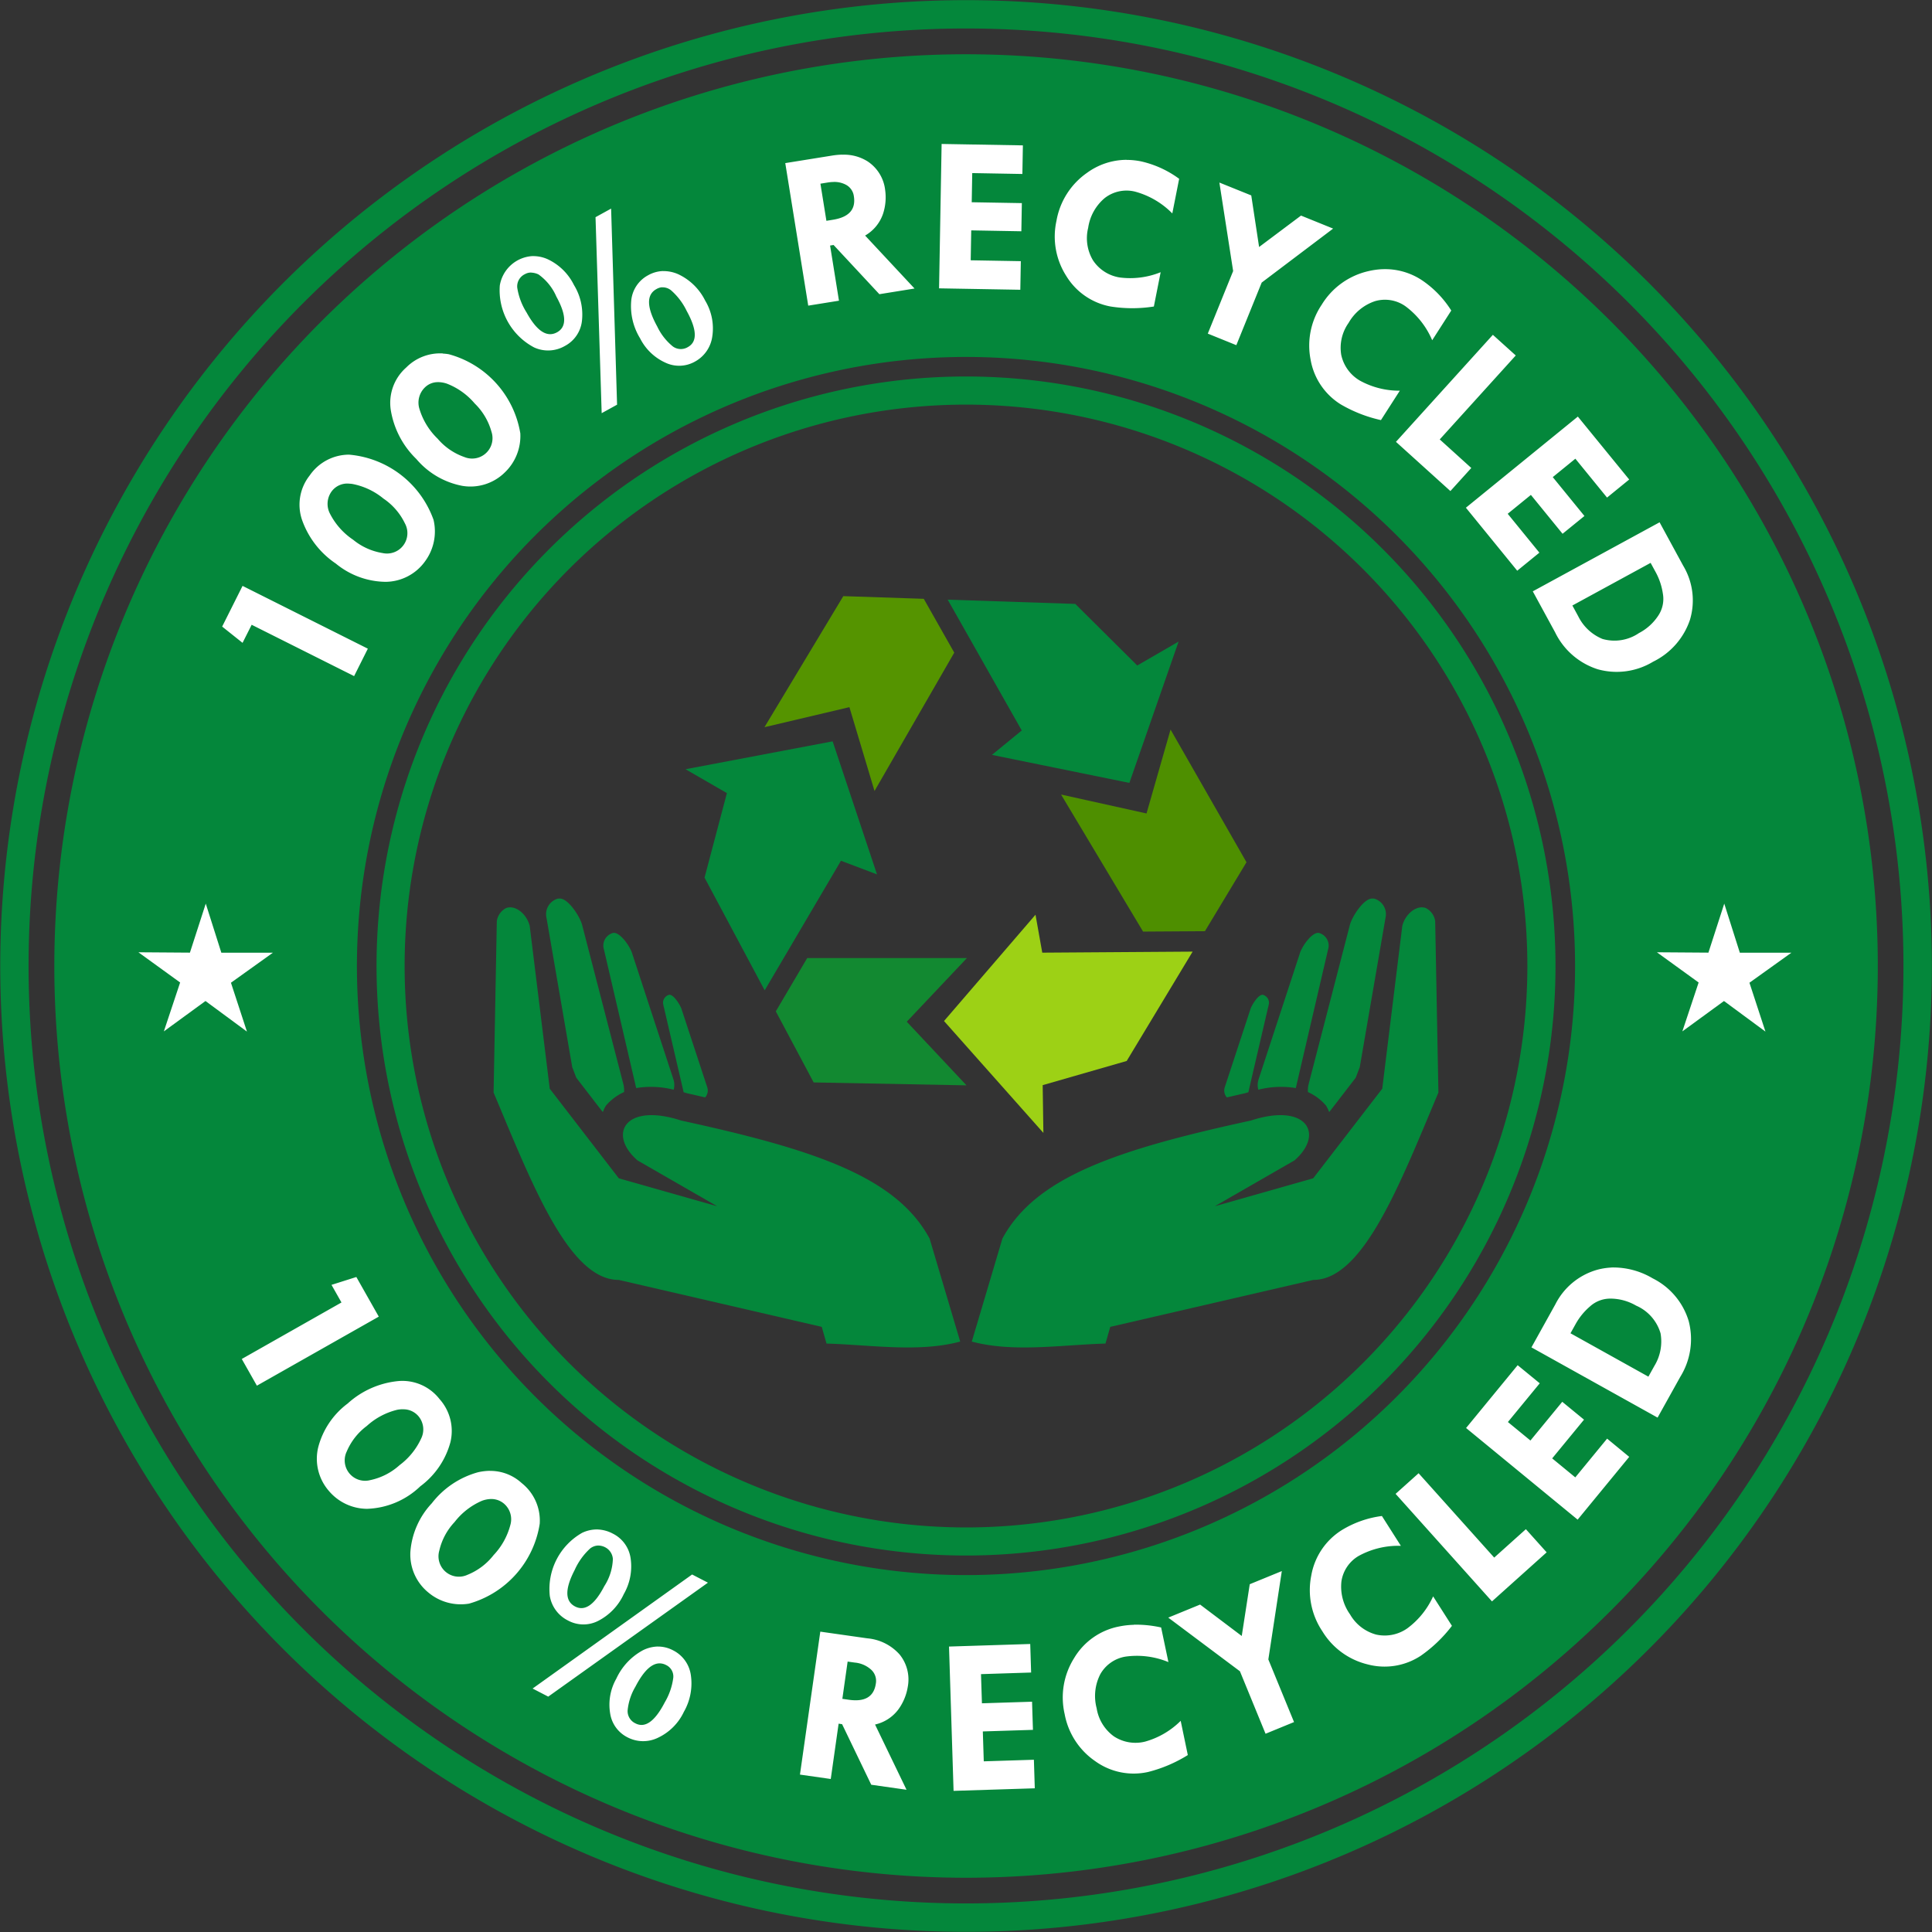
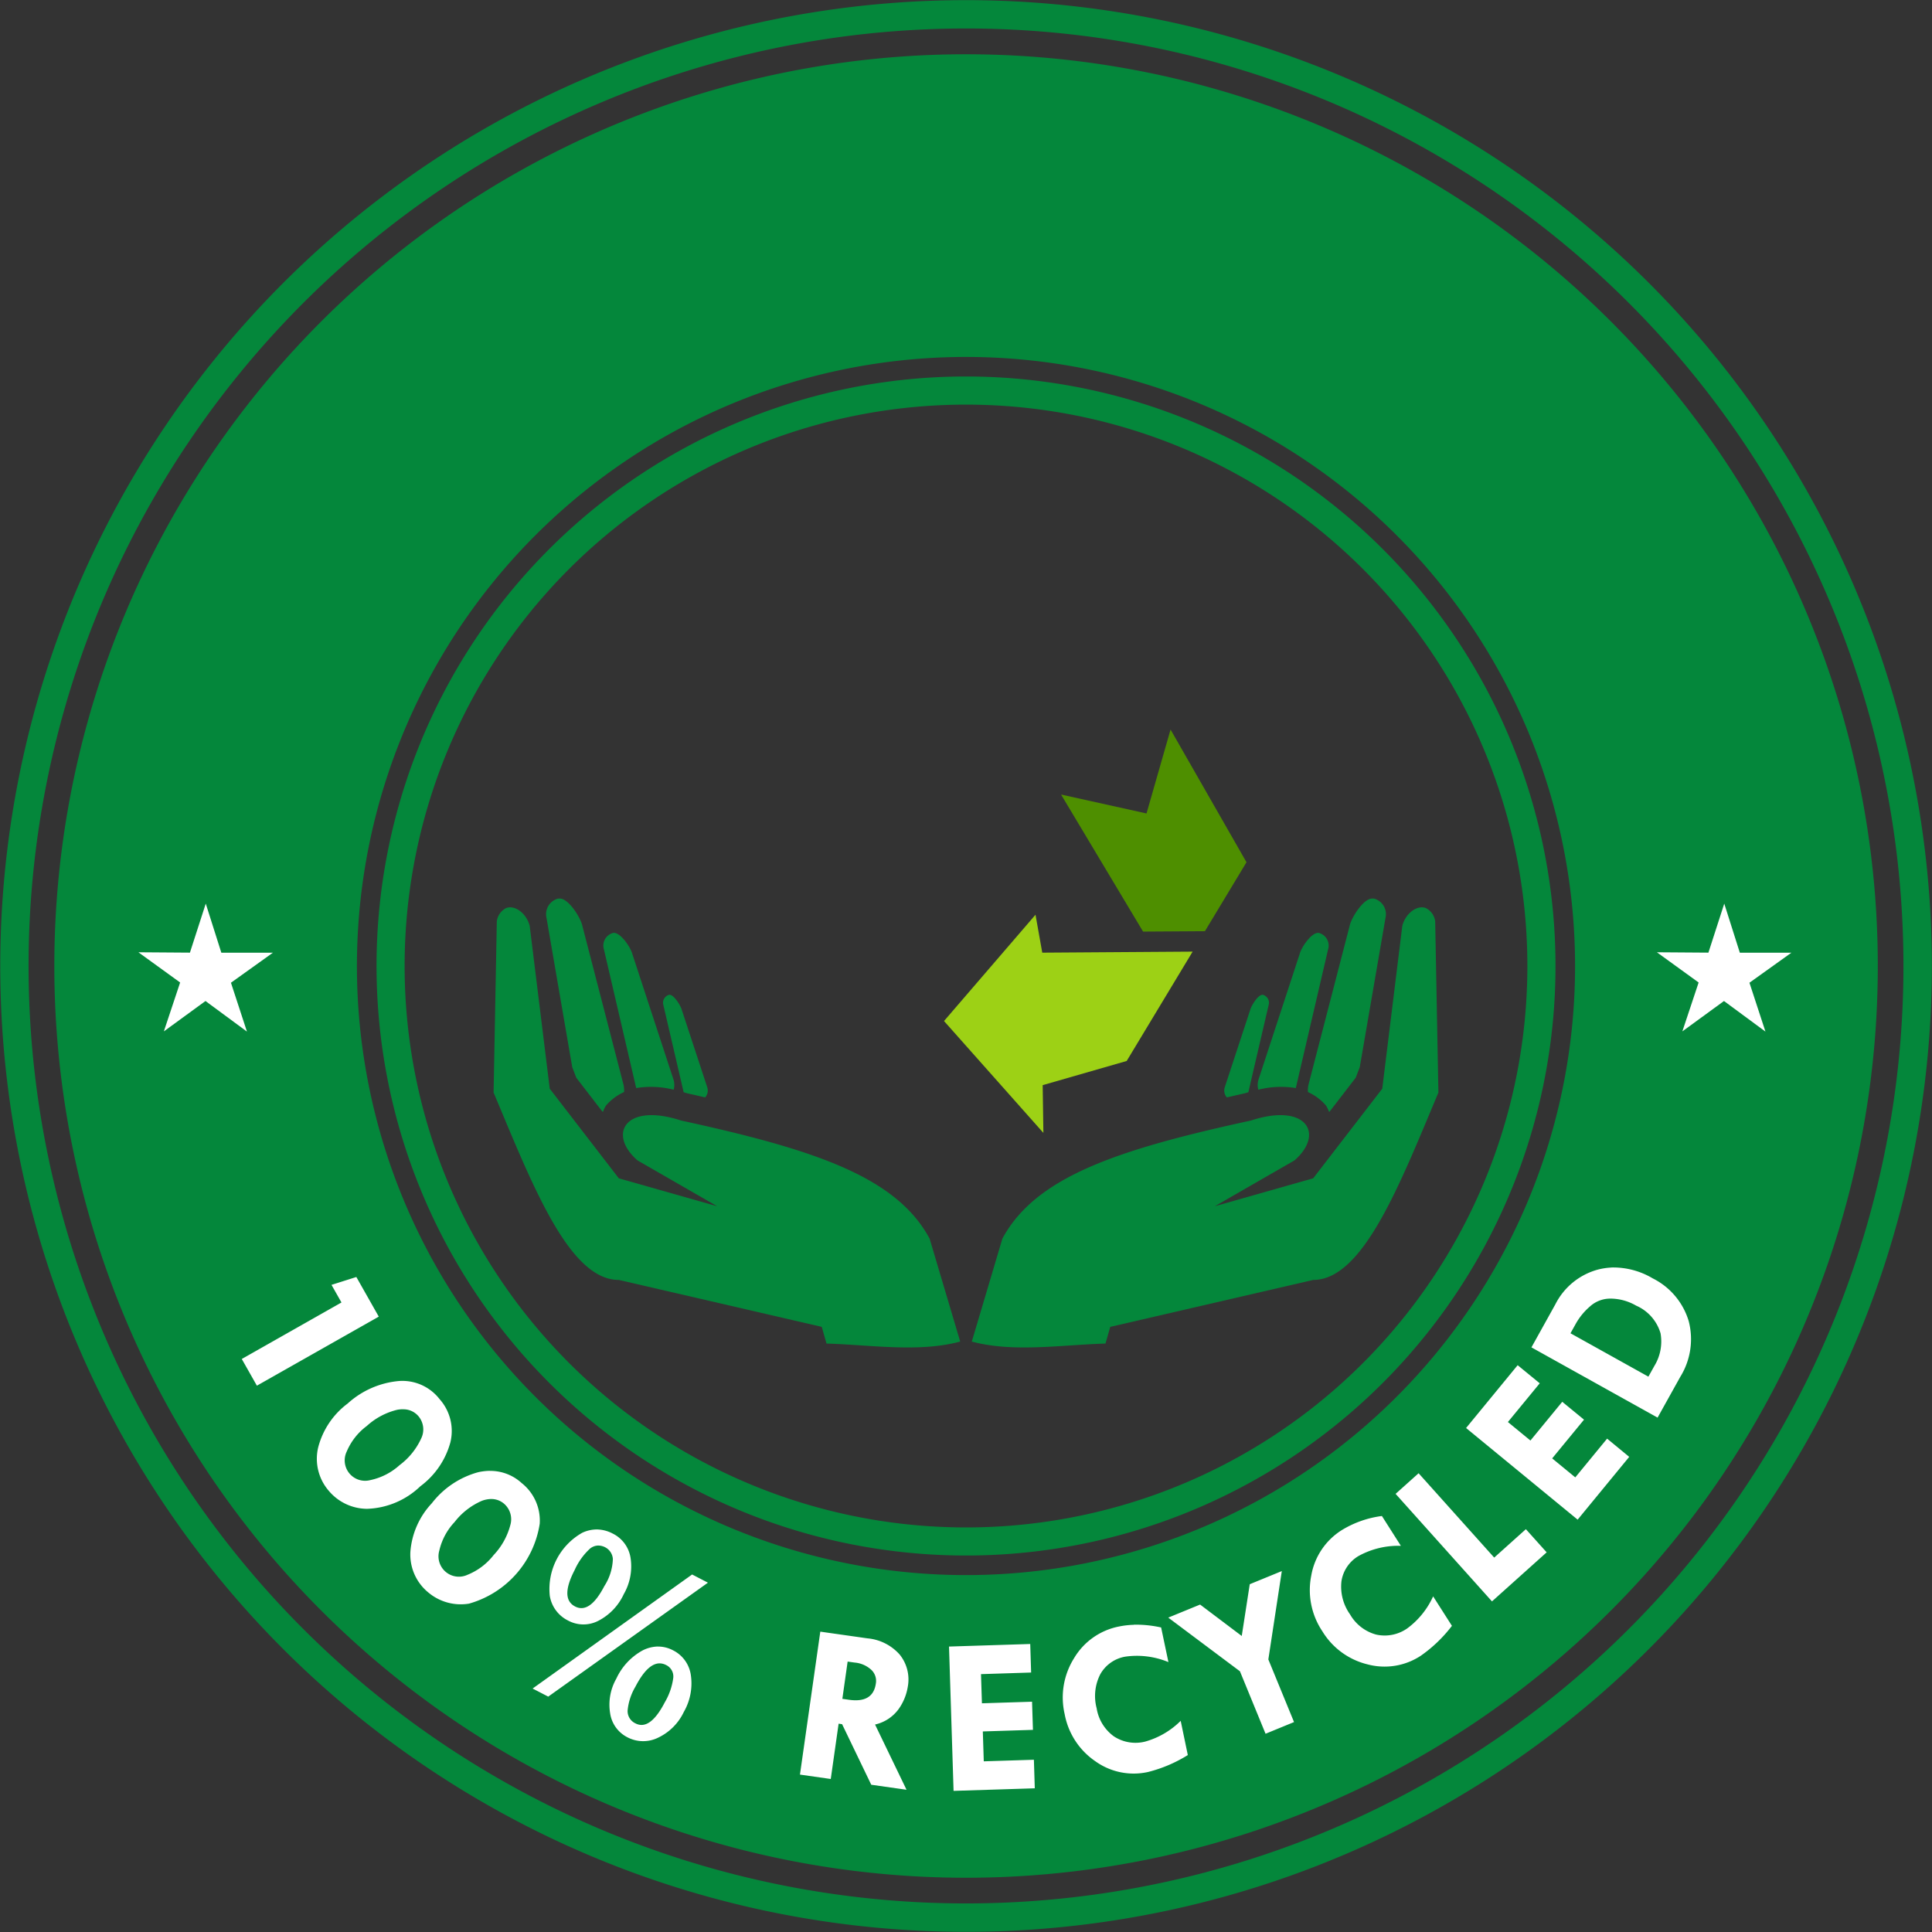
<svg xmlns="http://www.w3.org/2000/svg" width="106" height="106" viewBox="0 0 106 106">
  <rect x="0" y="0" width="106" height="106" fill="#333333" stroke="none" />
  <defs>
    <clipPath id="clip-path">
      <rect id="Rectangle_2253" data-name="Rectangle 2253" width="106" height="106" fill="none" />
    </clipPath>
    <clipPath id="clip-path-2">
-       <path id="Path_2554" data-name="Path 2554" d="M715.333,775.087l2.269,1.31-1.227,4.636,3.3,6.185,4.185-7.11,1.977.749-2.434-7.3Z" transform="translate(-715.333 -773.557)" fill="none" />
+       <path id="Path_2554" data-name="Path 2554" d="M715.333,775.087Z" transform="translate(-715.333 -773.557)" fill="none" />
    </clipPath>
    <linearGradient id="linear-gradient" x1="-2.071" y1="4.403" x2="-2.068" y2="4.403" gradientUnits="objectBoundingBox">
      <stop offset="0" stop-color="#88c411" />
      <stop offset="1" stop-color="#04873b" />
    </linearGradient>
    <clipPath id="clip-path-3">
-       <path id="Path_2555" data-name="Path 2555" d="M811.246,999.7l-1.723,2.924,2.077,3.9,8.386.16-3.277-3.491,3.3-3.492Z" transform="translate(-809.523 -999.701)" fill="none" />
-     </clipPath>
+       </clipPath>
    <linearGradient id="linear-gradient-2" x1="-4.06" y1="7.653" x2="-4.055" y2="7.653" gradientUnits="objectBoundingBox">
      <stop offset="0" stop-color="#4b8d00" />
      <stop offset="1" stop-color="#128931" />
    </linearGradient>
    <clipPath id="clip-path-4">
      <path id="Path_2556" data-name="Path 2556" d="M992.81,632.93l-1.636,1.339,7.541,1.537,2.7-7.753-2.268,1.311-3.4-3.378-7-.233Z" transform="translate(-988.74 -625.754)" fill="none" />
    </clipPath>
    <linearGradient id="linear-gradient-3" x1="-3.111" y1="4.885" x2="-3.107" y2="4.885" gradientUnits="objectBoundingBox">
      <stop offset="0" stop-color="#9cd014" />
      <stop offset="1" stop-color="#04873b" />
    </linearGradient>
    <clipPath id="clip-path-5">
-       <path id="Path_2557" data-name="Path 2557" d="M797.668,629.318l4.661-1.1,1.378,4.6,4.375-7.591-1.673-2.953-4.415-.147Z" transform="translate(-797.668 -622.132)" fill="none" />
-     </clipPath>
+       </clipPath>
    <linearGradient id="linear-gradient-4" x1="-2.7" y1="5.133" x2="-2.697" y2="5.133" gradientUnits="objectBoundingBox">
      <stop offset="0" stop-color="#04873b" />
      <stop offset="1" stop-color="#559400" />
    </linearGradient>
    <clipPath id="clip-path-6">
      <path id="Path_2558" data-name="Path 2558" d="M985.036,960.266l5.452,6.138-.039-2.62,4.609-1.326,3.618-6-8.25.057-.371-2.081Z" transform="translate(-985.036 -954.431)" fill="none" />
    </clipPath>
    <linearGradient id="linear-gradient-5" x1="-3.797" y1="4.662" x2="-3.793" y2="4.662" gradientUnits="objectBoundingBox">
      <stop offset="0" stop-color="#0f8c38" />
      <stop offset="1" stop-color="#9dd115" />
    </linearGradient>
    <clipPath id="clip-path-7">
      <path id="Path_2559" data-name="Path 2559" d="M1111.9,765.851l-4.689-1.039,4.5,7.52,3.394-.022,2.28-3.783-4.166-7.28Z" transform="translate(-1107.214 -761.247)" fill="none" />
    </clipPath>
    <linearGradient id="linear-gradient-6" x1="-3.887" y1="4.599" x2="-3.883" y2="4.599" gradientUnits="objectBoundingBox">
      <stop offset="0" stop-color="#108932" />
      <stop offset="1" stop-color="#4e8f00" />
    </linearGradient>
  </defs>
  <g id="Group_2481" data-name="Group 2481" transform="translate(0 -0.003)">
    <g id="Group_2466" data-name="Group 2466" transform="translate(0 0.003)">
      <g id="Group_2465" data-name="Group 2465" clip-path="url(#clip-path)">
        <path id="Path_2551" data-name="Path 2551" d="M107.8,56.637a50.023,50.023,0,1,0,43.82,28.537A50.023,50.023,0,0,0,107.8,56.637m-1.149,16.589A33.417,33.417,0,1,1,75.366,94.335a33.417,33.417,0,0,1,31.281-21.109" transform="translate(-53.434 -53.641)" fill="#04873b" fill-rule="evenodd" />
-         <path id="Path_2552" data-name="Path 2552" d="M271.3,150.255l-.14,7.92,4.458.078.028-1.569-2.75-.048.029-1.641,2.75.049.027-1.545-2.75-.048.028-1.6,2.751.049.028-1.569-4.458-.078m-5.444.586a3.961,3.961,0,0,0-.562.051l-2.573.414,1.26,7.82,1.686-.271-.487-3.026.191-.031,2.513,2.7,1.929-.311-2.711-2.906a2.191,2.191,0,0,0,.985-1.2,2.892,2.892,0,0,0,.114-1.3,2.173,2.173,0,0,0-.954-1.564,2.42,2.42,0,0,0-1.391-.372m15.587.281a3.7,3.7,0,0,0-2.165.713,4.053,4.053,0,0,0-1.677,2.632,4.009,4.009,0,0,0,.538,3.028,3.611,3.611,0,0,0,2.436,1.675,7.635,7.635,0,0,0,2.369,0l.373-1.882a4.466,4.466,0,0,1-2.235.29,2.155,2.155,0,0,1-1.475-.938,2.364,2.364,0,0,1-.267-1.787,2.62,2.62,0,0,1,.915-1.639,1.948,1.948,0,0,1,1.644-.351,4.514,4.514,0,0,1,2.057,1.2l.376-1.9a5.587,5.587,0,0,0-2.1-.958,4.01,4.01,0,0,0-.783-.079m-16.123,1.213a1.335,1.335,0,0,1,.7.139.832.832,0,0,1,.458.641q.174,1.078-1.143,1.29l-.363.059-.328-2.037.387-.063a2.4,2.4,0,0,1,.29-.03m21.212.031.755,4.855-1.391,3.433,1.566.634,1.391-3.434,3.92-2.962-1.762-.714-2.3,1.724-.43-2.83ZM253.167,153.8l-.855.471.337,10.753.845-.466Zm-4.322,2.606a1.929,1.929,0,0,0-1.785,1.612,3.547,3.547,0,0,0,1.885,3.4,1.841,1.841,0,0,0,1.684-.081,1.774,1.774,0,0,0,.936-1.363,3.1,3.1,0,0,0-.438-1.984,3.048,3.048,0,0,0-1.439-1.412,1.914,1.914,0,0,0-.845-.17m46.623.717a4.16,4.16,0,0,0-.788.115,4.054,4.054,0,0,0-2.525,1.835,4.01,4.01,0,0,0-.608,3.015,3.611,3.611,0,0,0,1.653,2.451,7.643,7.643,0,0,0,2.206.863l1.036-1.614a4.464,4.464,0,0,1-2.185-.549,2.154,2.154,0,0,1-1.029-1.412,2.364,2.364,0,0,1,.405-1.761,2.621,2.621,0,0,1,1.452-1.191,1.948,1.948,0,0,1,1.659.276,4.513,4.513,0,0,1,1.474,1.87l1.046-1.63a5.586,5.586,0,0,0-1.607-1.662,3.653,3.653,0,0,0-2.188-.605m-39.458.1a1.788,1.788,0,0,0-.814.232,1.765,1.765,0,0,0-.925,1.4,3.383,3.383,0,0,0,.487,2.06,2.889,2.889,0,0,0,1.39,1.335,1.761,1.761,0,0,0,1.615-.056,1.857,1.857,0,0,0,.957-1.388,2.956,2.956,0,0,0-.391-1.961,3.133,3.133,0,0,0-1.462-1.44,1.978,1.978,0,0,0-.858-.179m-7.218.084a.988.988,0,0,1,.394.1,2.908,2.908,0,0,1,.98,1.217q.835,1.517.037,1.956-.824.454-1.671-1.084a3.574,3.574,0,0,1-.514-1.37.745.745,0,0,1,.427-.738.67.67,0,0,1,.346-.085m7.167.811a.735.735,0,0,1,.5.163,3.549,3.549,0,0,1,.858,1.132q.853,1.548.065,1.982a.743.743,0,0,1-.825-.034,3.134,3.134,0,0,1-.853-1.087q-.882-1.6-.047-2.061a.744.744,0,0,1,.3-.1m45.591,2.61-5.317,5.872,2.987,2.7,1.146-1.266-1.731-1.567,4.171-4.606Zm-57.615,1.021a2.618,2.618,0,0,0-1.99.758l-.035.033a2.583,2.583,0,0,0-.83,2.294,4.812,4.812,0,0,0,1.406,2.708A4.366,4.366,0,0,0,245,169.011a2.687,2.687,0,0,0,2.33-.731,2.763,2.763,0,0,0,.855-2.152,5.411,5.411,0,0,0-3.928-4.339,3.055,3.055,0,0,0-.323-.035m-.29,1.567a1.546,1.546,0,0,1,.51.082,3.792,3.792,0,0,1,1.529,1.089,3.446,3.446,0,0,1,.92,1.551,1.119,1.119,0,0,1-1.486,1.388,3.393,3.393,0,0,1-1.468-1.007,3.8,3.8,0,0,1-.995-1.622,1.16,1.16,0,0,1,.306-1.2,1.006,1.006,0,0,1,.683-.28m62.564,1.889-6.142,5,2.816,3.457,1.216-.991-1.738-2.133,1.272-1.036,1.738,2.133,1.2-.976-1.738-2.133,1.24-1.01,1.738,2.133,1.216-.991ZM238.791,167.3a2.622,2.622,0,0,0-2.148,1.122l-.029.039a2.582,2.582,0,0,0-.411,2.4,4.812,4.812,0,0,0,1.862,2.416,4.366,4.366,0,0,0,2.735,1,2.687,2.687,0,0,0,2.164-1.132,2.764,2.764,0,0,0,.46-2.27,5.413,5.413,0,0,0-4.634-3.575m0,1.592c.059,0,.121.007.184.016a3.8,3.8,0,0,1,1.7.8,3.446,3.446,0,0,1,1.18,1.363,1.119,1.119,0,0,1-1.217,1.629,3.392,3.392,0,0,1-1.623-.731,3.8,3.8,0,0,1-1.266-1.42,1.161,1.161,0,0,1,.088-1.237,1.069,1.069,0,0,1,.956-.422m71.9,2.121-6.957,3.788,1.224,2.247a3.926,3.926,0,0,0,2.334,2.027,3.858,3.858,0,0,0,3.044-.414,3.965,3.965,0,0,0,2.022-2.3,3.7,3.7,0,0,0-.374-2.97Zm-.492,2.226.3.551a3.534,3.534,0,0,1,.372,1.137,1.652,1.652,0,0,1-.262,1.221,2.827,2.827,0,0,1-1.052.944,2.384,2.384,0,0,1-2,.321,2.574,2.574,0,0,1-1.328-1.241l-.323-.594Zm-77.254,1.263-1.119,2.233,1.119.892.5-.992,5.62,2.817.754-1.505Z" transform="translate(-219.638 -142.355)" fill="#fff" fill-rule="evenodd" />
        <path id="Path_2553" data-name="Path 2553" d="M327.362,1322.5a3.574,3.574,0,0,0-.74.117,3.7,3.7,0,0,0-2.31,1.9L323,1326.878l6.921,3.854,1.244-2.235a3.925,3.925,0,0,0,.465-3.055,3.858,3.858,0,0,0-1.978-2.351,4.229,4.229,0,0,0-2.288-.595m-68.836.521-1.363.432.547.966-5.47,3.1.829,1.465,6.688-3.788Zm68.854,1.186a2.828,2.828,0,0,1,1.36.384,2.386,2.386,0,0,1,1.342,1.521,2.574,2.574,0,0,1-.338,1.786l-.329.591-4.275-2.38.305-.548a3.529,3.529,0,0,1,.762-.922,1.652,1.652,0,0,1,1.172-.431m-5.137,3.652-2.83,3.446,6.121,5.028,2.83-3.445-1.213-1-1.746,2.126-1.268-1.042,1.747-2.125-1.194-.98-1.746,2.125-1.236-1.015,1.747-2.125Zm-61.4.87a4.811,4.811,0,0,0-2.791,1.232,4.367,4.367,0,0,0-1.621,2.417,2.687,2.687,0,0,0,.583,2.372,2.762,2.762,0,0,0,2.094.989,4.413,4.413,0,0,0,2.928-1.235,4.457,4.457,0,0,0,1.65-2.411,2.622,2.622,0,0,0-.576-2.354l-.031-.037a2.581,2.581,0,0,0-2.237-.973m.294,1.55a1.078,1.078,0,0,1,.822.407,1.127,1.127,0,0,1,.123,1.2,3.8,3.8,0,0,1-1.184,1.458,3.446,3.446,0,0,1-1.606.82,1.119,1.119,0,0,1-1.291-1.57,3.392,3.392,0,0,1,1.1-1.4,3.8,3.8,0,0,1,1.681-.891,1.671,1.671,0,0,1,.358-.025m4.722,3.376a3.181,3.181,0,0,0-.655.078,4.81,4.81,0,0,0-2.536,1.7,4.367,4.367,0,0,0-1.178,2.662,2.687,2.687,0,0,0,.984,2.235,2.763,2.763,0,0,0,2.233.612,5.412,5.412,0,0,0,3.879-4.383,2.623,2.623,0,0,0-.974-2.219l-.036-.031a2.54,2.54,0,0,0-1.717-.65m50.947.129-1.262,1.131,5.288,5.9,3-2.691-1.14-1.271-1.738,1.559Zm-50.879,1.414a1.068,1.068,0,0,1,.716.27,1.128,1.128,0,0,1,.329,1.164,3.793,3.793,0,0,1-.914,1.64,3.448,3.448,0,0,1-1.44,1.086,1.119,1.119,0,0,1-1.543-1.324,3.39,3.39,0,0,1,.838-1.57,3.8,3.8,0,0,1,1.5-1.167,1.526,1.526,0,0,1,.513-.1m48.867.933a5.587,5.587,0,0,0-2.183.763,3.685,3.685,0,0,0-1.692,2.5,4.054,4.054,0,0,0,.608,3.062,4.01,4.01,0,0,0,2.482,1.816,3.61,3.61,0,0,0,2.918-.474,7.639,7.639,0,0,0,1.709-1.641l-1.032-1.617a4.466,4.466,0,0,1-1.415,1.754,2.156,2.156,0,0,1-1.714.342,2.365,2.365,0,0,1-1.429-1.107,2.621,2.621,0,0,1-.472-1.817,1.947,1.947,0,0,1,.945-1.39,4.513,4.513,0,0,1,2.316-.554Zm-43.034.738a1.889,1.889,0,0,0-.845.185,3.547,3.547,0,0,0-1.776,3.455,1.842,1.842,0,0,0,1,1.356,1.774,1.774,0,0,0,1.654.021,3.1,3.1,0,0,0,1.405-1.467,3.048,3.048,0,0,0,.374-1.981,1.79,1.79,0,0,0-.976-1.341,1.916,1.916,0,0,0-.839-.227m0,.883a.842.842,0,0,1,.443.106.782.782,0,0,1,.4.626,2.908,2.908,0,0,1-.467,1.491q-.8,1.538-1.605,1.119-.836-.433-.028-1.992a3.579,3.579,0,0,1,.853-1.189.753.753,0,0,1,.408-.161m37.541,1.4-1.759.721-.439,2.84-2.285-1.724-1.747.716,3.933,2.945,1.405,3.427,1.563-.641L308.565,1344Zm-32.354.187-8.751,6.257.857.444,8.762-6.252Zm24.233,2.761a4.584,4.584,0,0,0-.807.092,3.686,3.686,0,0,0-2.467,1.734,4.054,4.054,0,0,0-.518,3.078,4.01,4.01,0,0,0,1.677,2.578,3.61,3.61,0,0,0,2.9.592,7.639,7.639,0,0,0,2.179-.928l-.391-1.878a4.467,4.467,0,0,1-1.944,1.138,2.157,2.157,0,0,1-1.724-.288,2.364,2.364,0,0,1-.943-1.541,2.62,2.62,0,0,1,.2-1.866,1.948,1.948,0,0,1,1.376-.965,4.515,4.515,0,0,1,2.362.3l-.4-1.9a6.365,6.365,0,0,0-1.5-.153m-17.2.383-1.116,7.842,1.69.241.431-3.035.191.028,1.6,3.323,1.935.275-1.727-3.579a2.192,2.192,0,0,0,1.3-.857,2.9,2.9,0,0,0,.495-1.21,2.172,2.172,0,0,0-.448-1.776,2.68,2.68,0,0,0-1.77-.886l-2.58-.367m11.517.677-4.456.141.25,7.918,4.456-.141-.049-1.567-2.75.087-.052-1.64,2.75-.087-.049-1.544-2.75.087-.051-1.6,2.75-.088Zm-20.417.139a1.922,1.922,0,0,0-.853.216,3.381,3.381,0,0,0-1.441,1.55,2.889,2.889,0,0,0-.337,1.9,1.762,1.762,0,0,0,.944,1.312,1.857,1.857,0,0,0,1.686.024,2.956,2.956,0,0,0,1.413-1.415,3.134,3.134,0,0,0,.385-2.016,1.8,1.8,0,0,0-.974-1.361,1.754,1.754,0,0,0-.824-.208m10.4.824.389.055a1.537,1.537,0,0,1,.912.4.832.832,0,0,1,.247.748q-.154,1.081-1.474.893l-.364-.052Zm-10.273.1a.792.792,0,0,1,.317.092.693.693,0,0,1,.389.7,3.545,3.545,0,0,1-.464,1.342q-.813,1.57-1.611,1.156a.743.743,0,0,1-.43-.7,3.131,3.131,0,0,1,.429-1.313q.683-1.319,1.37-1.277" transform="translate(-238.977 -1252.954)" fill="#fff" fill-rule="evenodd" />
      </g>
    </g>
    <g id="Group_2468" data-name="Group 2468" transform="translate(37.613 40.677)">
      <g id="Group_2467" data-name="Group 2467" clip-path="url(#clip-path-2)">
-         <rect id="Rectangle_2254" data-name="Rectangle 2254" width="16.67" height="14.986" transform="translate(-4.895 11.596) rotate(-67.116)" fill="url(#linear-gradient)" />
-       </g>
+         </g>
    </g>
    <g id="Group_2470" data-name="Group 2470" transform="translate(42.565 52.568)">
      <g id="Group_2469" data-name="Group 2469" clip-path="url(#clip-path-3)">
        <rect id="Rectangle_2255" data-name="Rectangle 2255" width="10.484" height="6.982" transform="translate(0)" fill="url(#linear-gradient-2)" />
      </g>
    </g>
    <g id="Group_2472" data-name="Group 2472" transform="translate(51.989 32.905)">
      <g id="Group_2471" data-name="Group 2471" clip-path="url(#clip-path-4)">
-         <rect id="Rectangle_2256" data-name="Rectangle 2256" width="16.154" height="15.522" transform="translate(-4.735 3.341) rotate(-35.207)" fill="url(#linear-gradient-3)" />
-       </g>
+         </g>
    </g>
    <g id="Group_2474" data-name="Group 2474" transform="translate(41.942 32.715)">
      <g id="Group_2473" data-name="Group 2473" clip-path="url(#clip-path-5)">
        <rect id="Rectangle_2257" data-name="Rectangle 2257" width="14.733" height="14.665" transform="matrix(0.574, -0.819, 0.819, 0.574, -5.026, 7.164)" fill="url(#linear-gradient-4)" />
      </g>
    </g>
    <g id="Group_2476" data-name="Group 2476" transform="translate(51.794 50.187)">
      <g id="Group_2475" data-name="Group 2475" clip-path="url(#clip-path-6)">
        <rect id="Rectangle_2258" data-name="Rectangle 2258" width="13.64" height="11.973" fill="url(#linear-gradient-5)" />
      </g>
    </g>
    <g id="Group_2478" data-name="Group 2478" transform="translate(58.218 40.03)">
      <g id="Group_2477" data-name="Group 2477" clip-path="url(#clip-path-7)">
        <rect id="Rectangle_2259" data-name="Rectangle 2259" width="14.431" height="14.743" transform="matrix(0.857, -0.516, 0.516, 0.857, -4.899, 2.951)" fill="url(#linear-gradient-6)" />
      </g>
    </g>
    <g id="Group_2480" data-name="Group 2480" transform="translate(0 0.003)">
      <g id="Group_2479" data-name="Group 2479" clip-path="url(#clip-path)">
        <path id="Path_2560" data-name="Path 2560" d="M515.822,937.909a.591.591,0,0,0-.092.028.955.955,0,0,0-.513.722l-.177,9.4c2.085,4.954,4.119,10.287,6.867,10.28l11.138,2.576.261.916c2.458.074,5.057.5,7.335-.109l-1.679-5.651c-1.836-3.4-6.33-4.887-13.64-6.478-3.041-.994-4.054.73-2.387,2.188l4.375,2.517-5.4-1.534-3.789-4.917-1.1-8.936c-.166-.637-.73-1.1-1.2-1m2.775-.5a.888.888,0,0,0-.651,1.074l1.41,8.181.222.58,1.436,1.863a.148.148,0,0,0,.033,0,1.536,1.536,0,0,1,.164-.339,2.843,2.843,0,0,1,.988-.738,1.368,1.368,0,0,0-.031-.409l-2.254-8.7c-.1-.489-.831-1.622-1.317-1.5Zm2.97,1.9a.715.715,0,0,0-.473.893l1.771,7.609a5.043,5.043,0,0,1,2.057.091,1,1,0,0,0-.012-.562l-2.261-6.9c-.107-.388-.7-1.251-1.082-1.133m3.09,3.392a.449.449,0,0,0-.3.561l1.112,4.781c.071.021.141.039.213.062.337.073.642.148.968.221a.574.574,0,0,0,.109-.57l-1.394-4.239c-.066-.245-.469-.891-.711-.816" transform="translate(-487.959 -888.116)" fill="#04873b" fill-rule="evenodd" />
        <path id="Path_2561" data-name="Path 2561" d="M1038.84,937.909a.6.6,0,0,1,.092.028.955.955,0,0,1,.513.722l.177,9.4c-2.085,4.954-4.119,10.287-6.867,10.28l-11.138,2.576-.261.916c-2.458.074-5.057.5-7.335-.109l1.679-5.651c1.836-3.4,6.33-4.887,13.64-6.478,3.041-.994,4.054.73,2.387,2.188l-4.375,2.517,5.4-1.534,3.789-4.917,1.1-8.936c.166-.637.73-1.1,1.2-1m-2.775-.5a.888.888,0,0,1,.651,1.074l-1.41,8.181-.222.58-1.436,1.863a.149.149,0,0,1-.033,0,1.538,1.538,0,0,0-.164-.339,2.845,2.845,0,0,0-.988-.738,1.368,1.368,0,0,1,.031-.409l2.254-8.7c.1-.489.831-1.622,1.317-1.5Zm-2.97,1.9a.715.715,0,0,1,.473.893l-1.771,7.609a5.043,5.043,0,0,0-2.057.091,1,1,0,0,1,.012-.562l2.261-6.9c.107-.388.7-1.251,1.082-1.133m-3.09,3.392a.449.449,0,0,1,.3.561l-1.112,4.781c-.071.021-.141.039-.213.062-.337.073-.642.148-.968.221a.574.574,0,0,1-.109-.57l1.394-4.239c.066-.245.469-.891.711-.816" transform="translate(-960.703 -888.116)" fill="#04873b" fill-rule="evenodd" />
        <path id="Path_2562" data-name="Path 2562" d="M413.169,455.15a32.344,32.344,0,1,0-18.159-41.983,32.356,32.356,0,0,0,18.159,41.983m.569-1.436a30.8,30.8,0,1,1,39.978-17.292,30.788,30.788,0,0,1-39.978,17.292" transform="translate(-372.081 -372.079)" fill="#04873b" fill-rule="evenodd" />
        <path id="Path_2563" data-name="Path 2563" d="M30.259,5.14a52.991,52.991,0,1,1-25.122,70.6A53,53,0,0,1,30.259,5.14m.668,1.407A51.433,51.433,0,1,0,99.457,30.93,51.421,51.421,0,0,0,30.928,6.547" transform="translate(0 -0.003)" fill="#04873b" fill-rule="evenodd" />
        <path id="Path_2564" data-name="Path 2564" d="M150.355,949.89l-2.275-1.678-2.284,1.666.893-2.682-2.29-1.658,2.827.02.869-2.69.855,2.695,2.827,0-2.3,1.646Z" transform="translate(-136.806 -893.291)" fill="#fff" fill-rule="evenodd" />
        <path id="Path_2565" data-name="Path 2565" d="M1734.826,949.89l-2.275-1.678-2.284,1.666.893-2.682-2.29-1.658,2.827.02.869-2.69.855,2.695,2.827,0-2.3,1.646Z" transform="translate(-1637.964 -893.291)" fill="#fff" fill-rule="evenodd" />
      </g>
    </g>
  </g>
</svg>